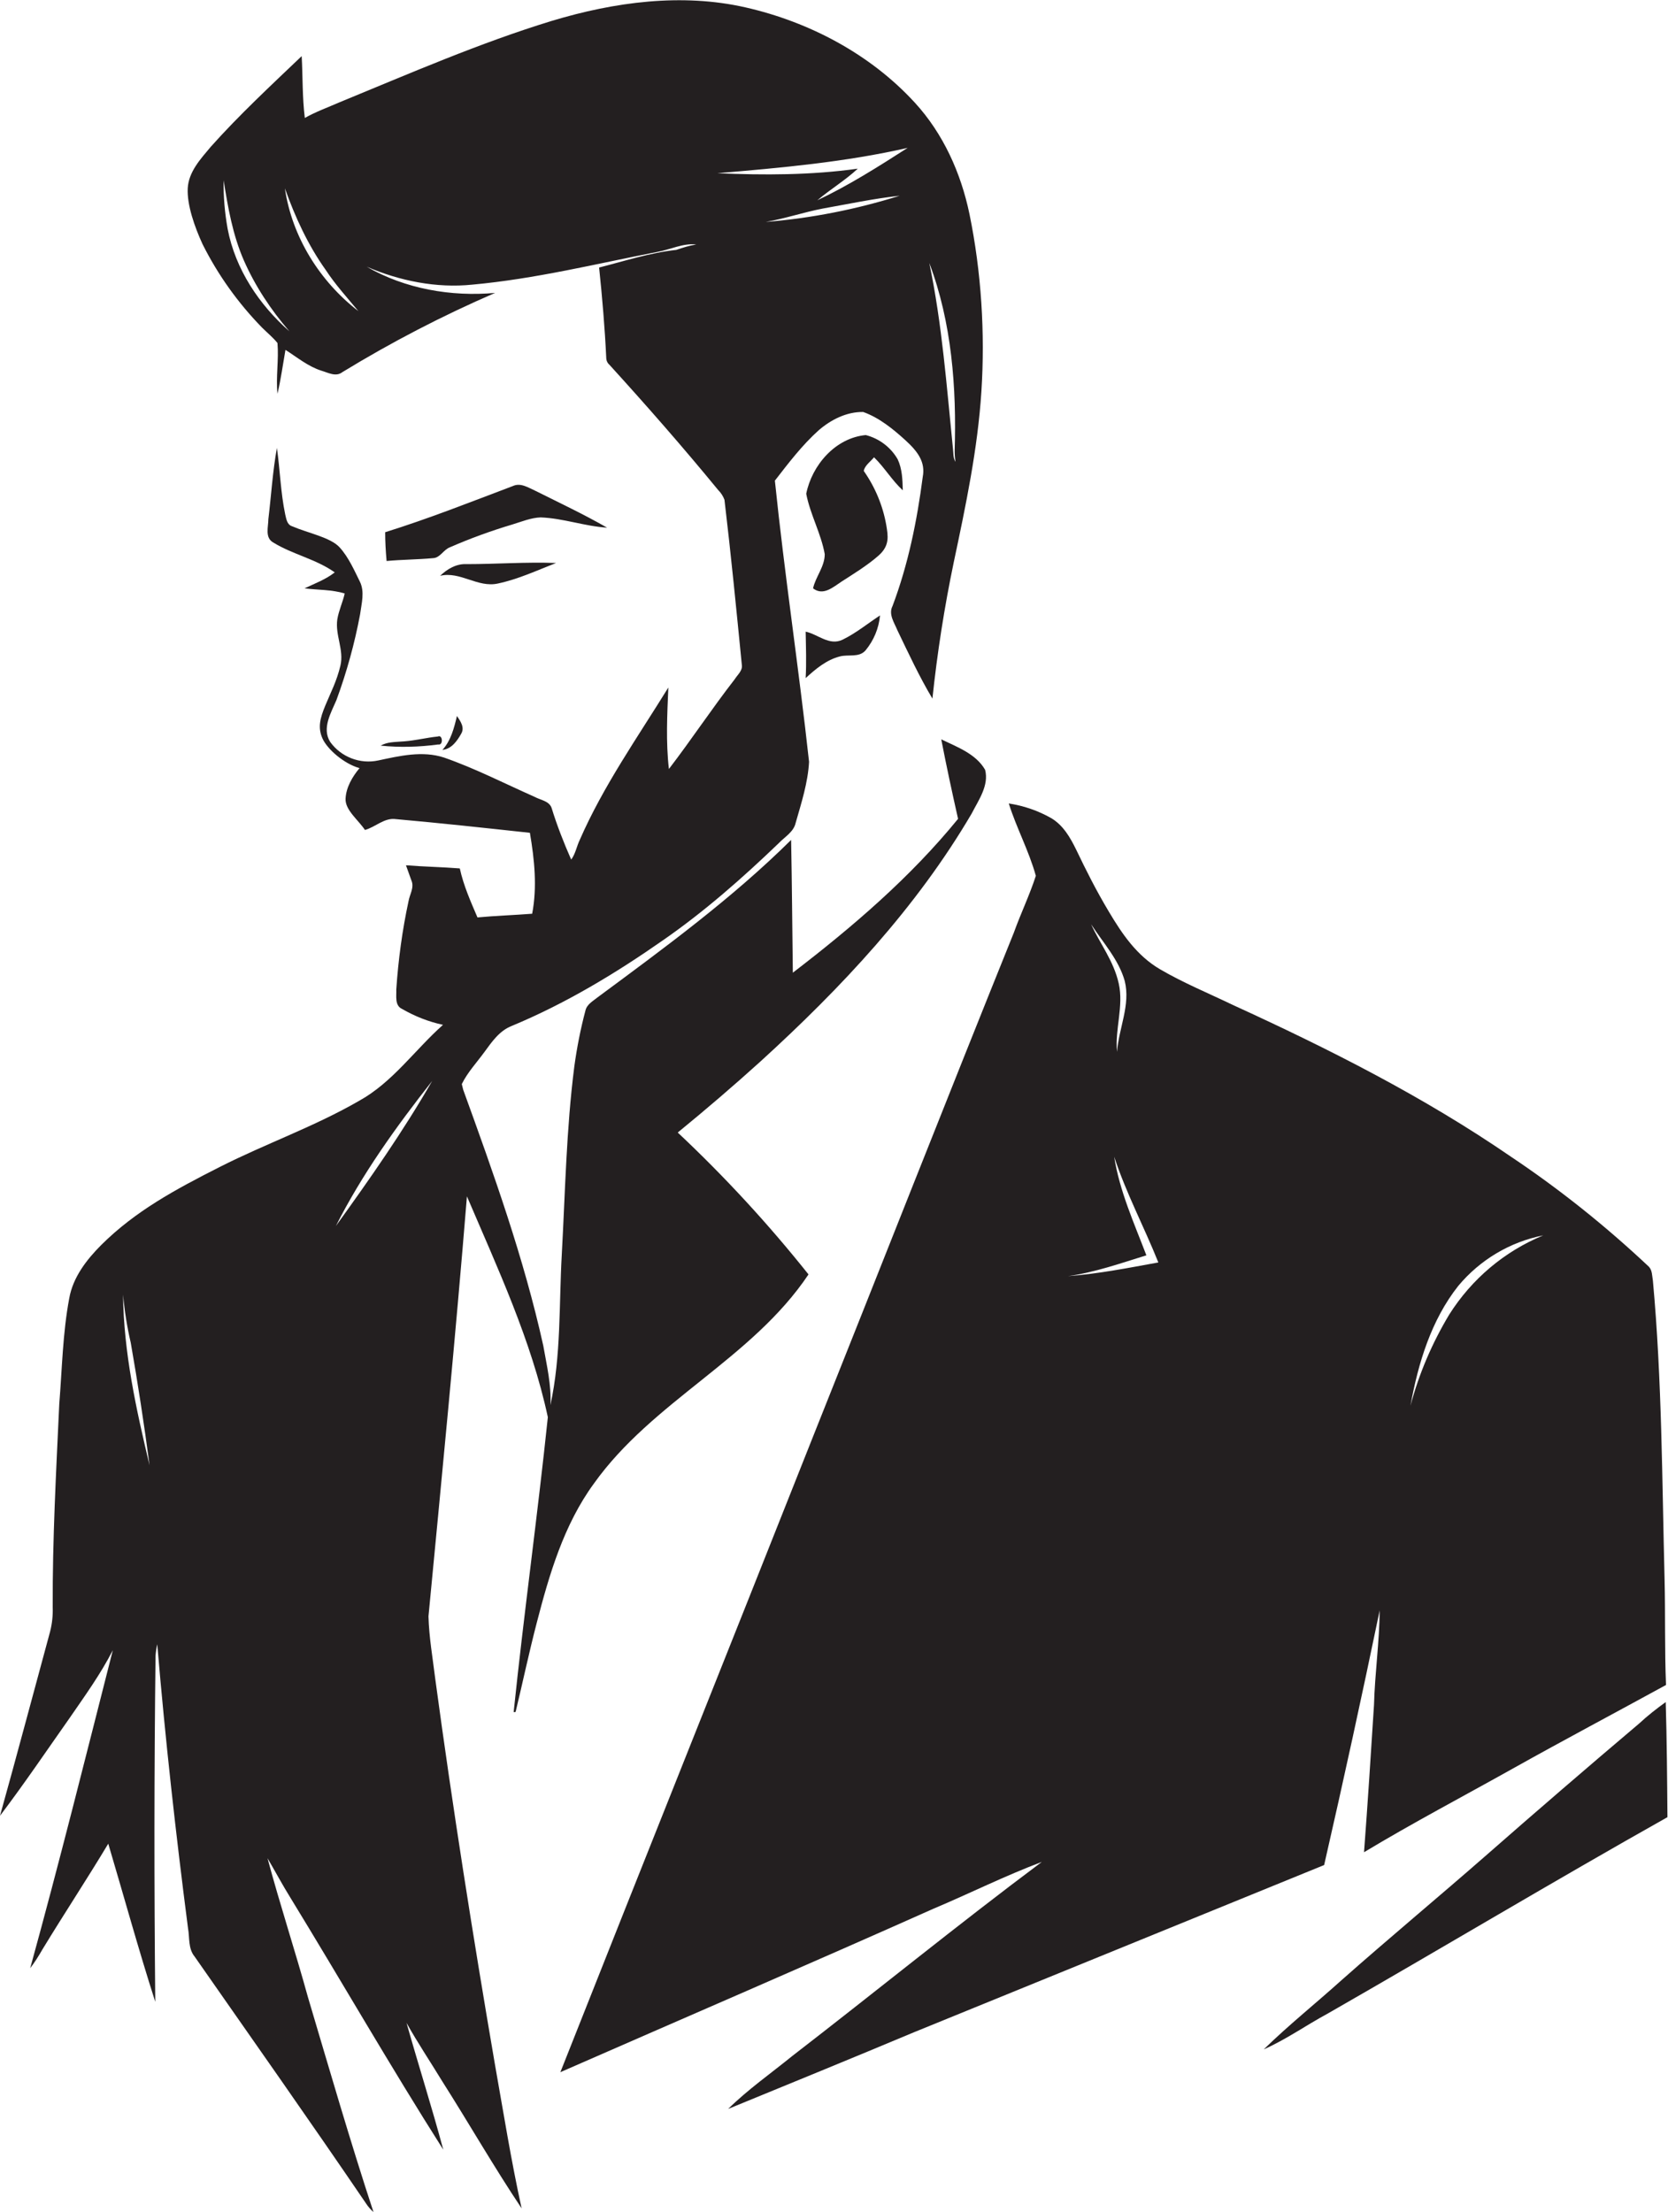
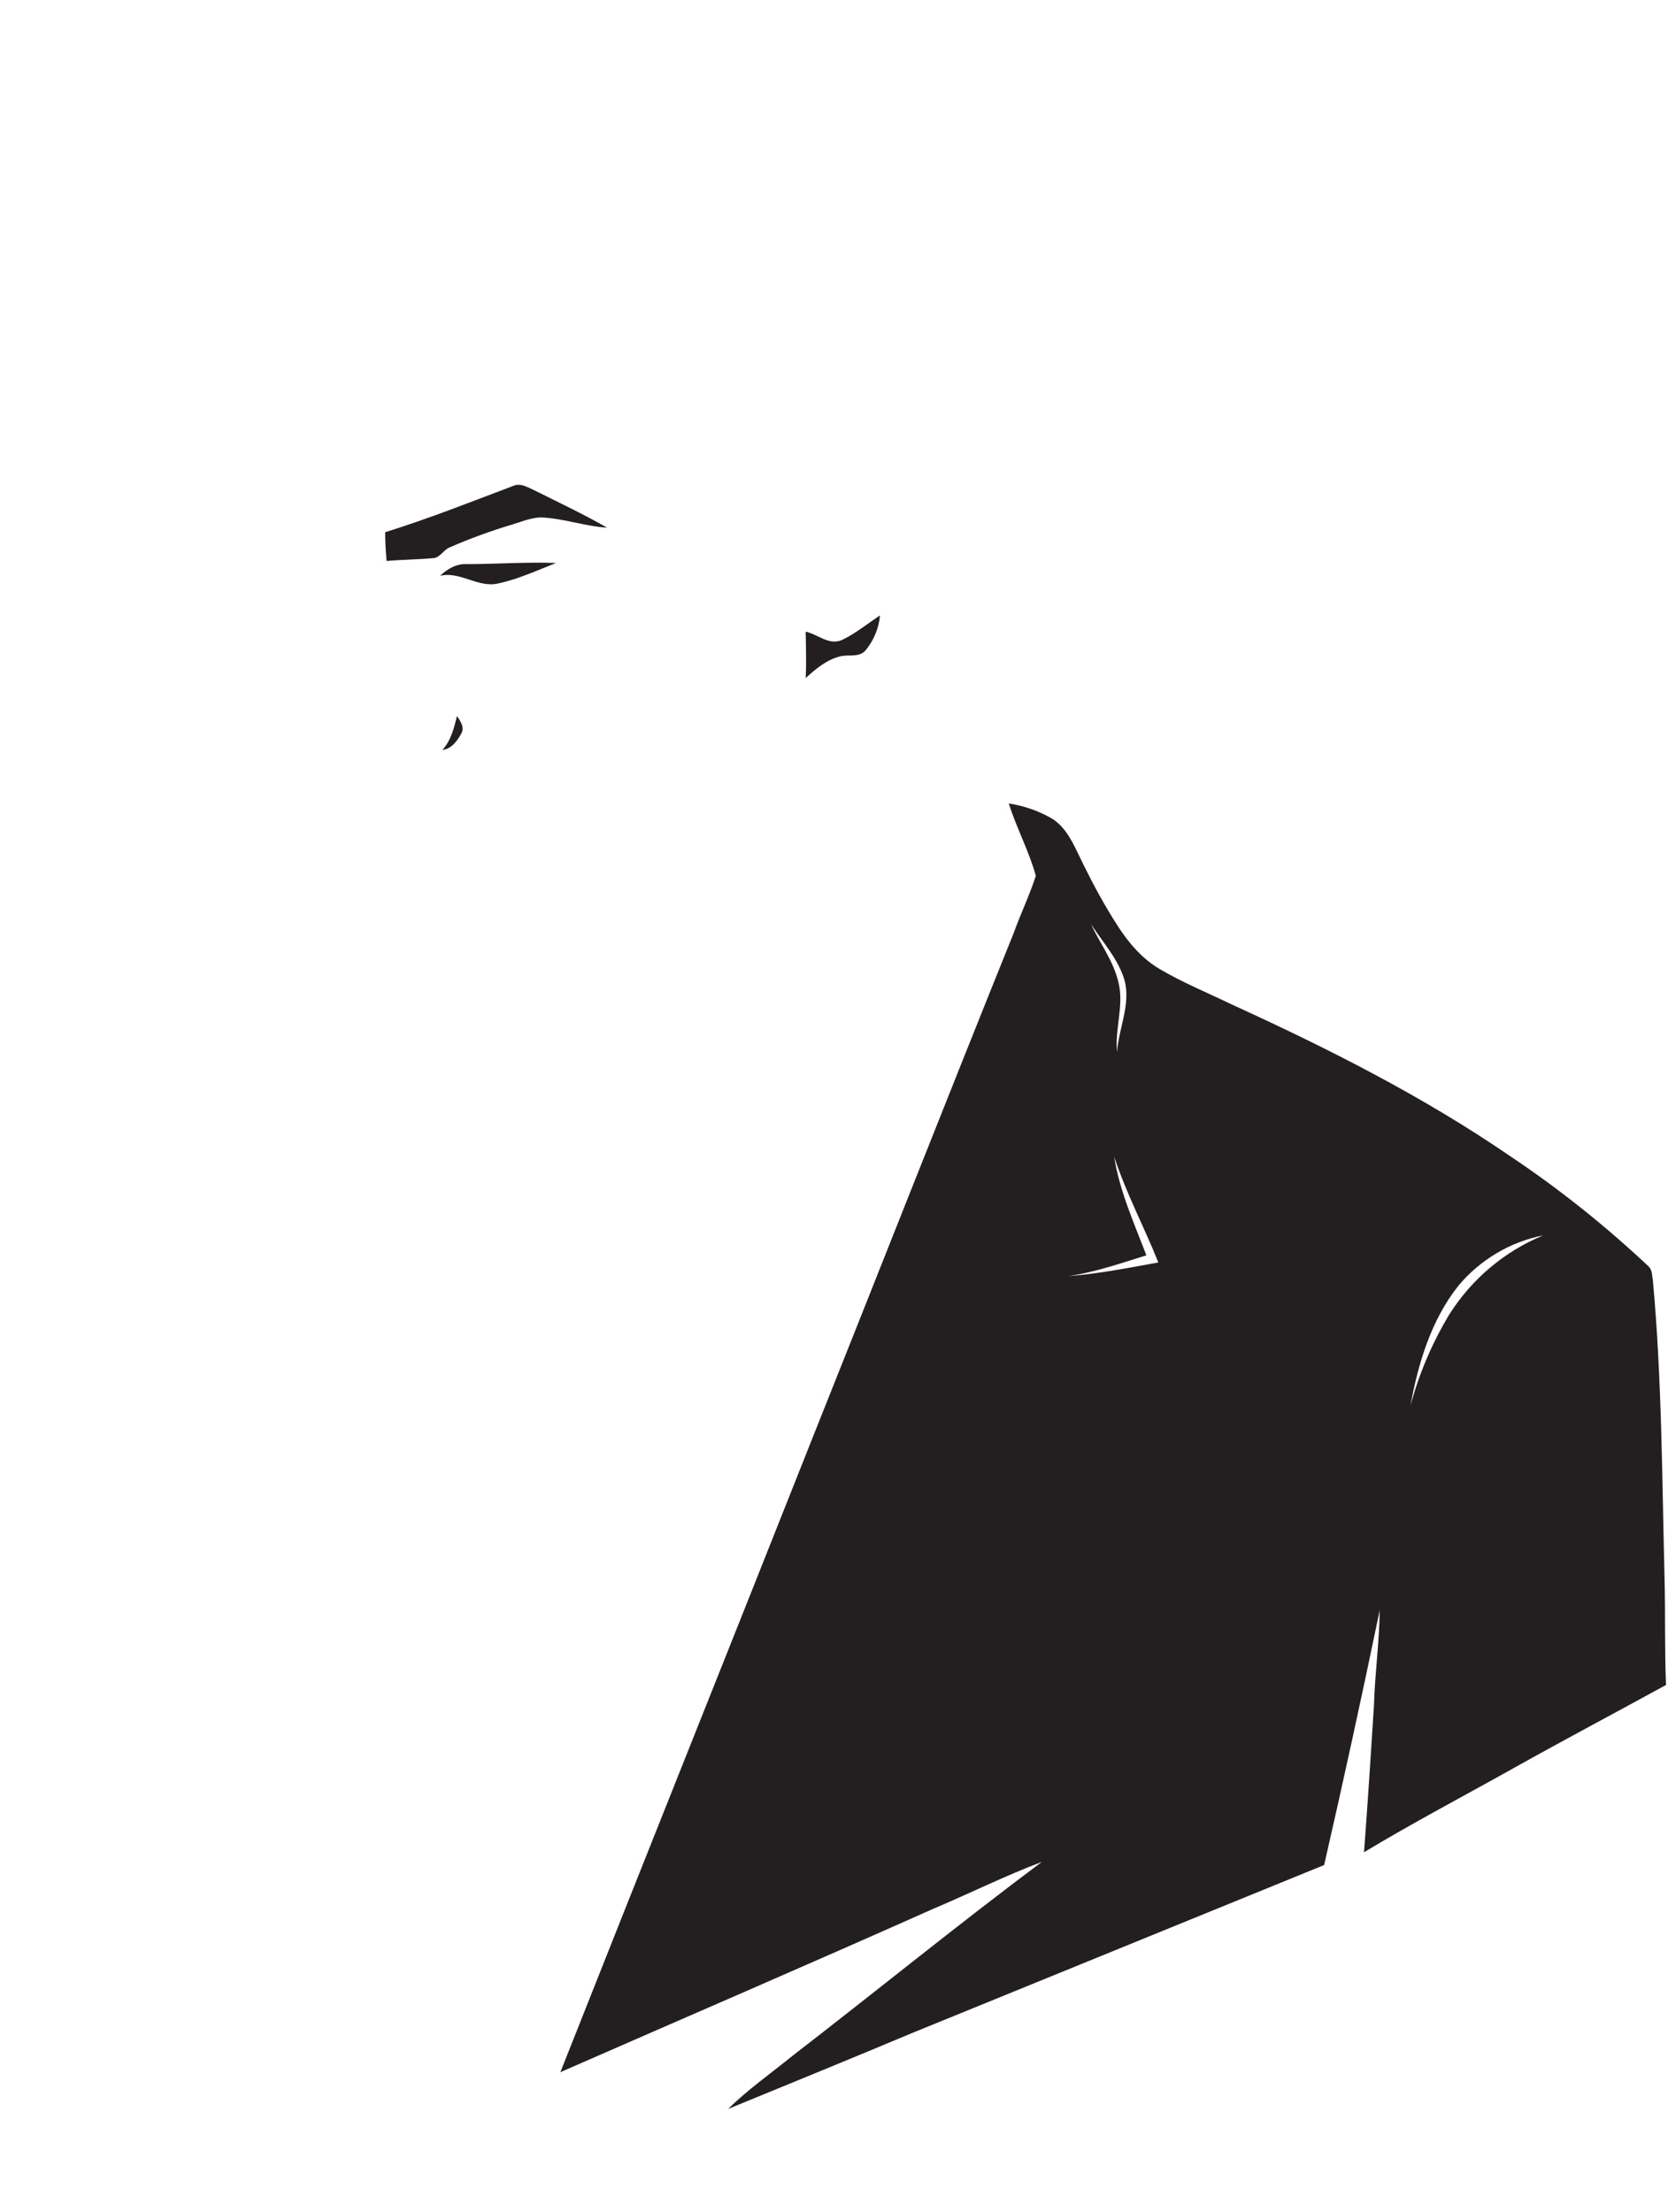
<svg xmlns="http://www.w3.org/2000/svg" version="1.1" id="Layer_1" x="0px" y="0px" viewBox="0 0 585.5 776.4" style="enable-background:new 0 0 585.5 776.4;" xml:space="preserve">
  <style type="text/css">
	.st0{fill:#231F20;}
</style>
  <title>bise-eise_man_flat_black_color_logo_white_backgrond_f5d55d91-a787-405c-9d32-90269164b914</title>
  <path class="st0" d="M484.3,565.2c-0.1,11.1-1.7,22.1-2,33.2c-1.1,17.3-2.2,34.5-3.5,51.7c17.1-10.3,34.8-19.6,52.3-29.4  s35.8-19.5,53.7-29.3c-0.5-12.3-0.2-24.7-0.5-37c-0.9-35-0.9-70-4.1-104.9c-0.3-1.7-0.2-3.6-1.4-4.9c-15.1-14.2-31.2-27.1-48.4-38.6  c-30.7-21.1-64-37.9-97.7-53.3c-8.5-4.1-17.3-7.7-25.5-12.5s-13.3-12.4-17.9-20.1s-8-14.5-11.5-21.8c-2.1-4.3-4.6-8.7-8.9-11.2  c-4.6-2.6-9.6-4.3-14.8-5.1c2.7,8.6,7.1,16.7,9.5,25.4c-2.2,6.8-5.3,13.2-7.7,19.9c-23.8,59-47.1,118.3-70.7,177.4  c-29.4,74.2-59.1,148.3-88.5,222.6c43.6-19.1,87.3-37.9,130.8-57.3c12.8-5.4,25.2-11.6,38.2-16.5c-29.7,22.2-58.4,45.6-87.7,68.2  c-7.5,6.1-15.5,11.7-22.4,18.5c21.7-8.9,43.5-17.8,65.2-26.9l144-58.7C471.6,624.9,478.1,595.1,484.3,565.2z M511.9,451.3  c7.6-9.1,18.1-15.4,29.8-17.7c-13.6,5.6-25.1,15.3-33,27.8c-6,10-10.6,20.7-13.6,32C497.8,478.4,502.4,463.3,511.9,451.3z   M394.8,344.3c2.1,8.4-2.1,16.6-2.7,24.9c-0.8-8,2.4-16,0.6-24s-6.5-13.8-9.7-20.8C387.2,330.9,392.7,336.8,394.8,344.3z   M374.9,447.9c9.4-1.3,18.4-4.5,27.5-7.3c-4.3-11.3-9.4-22.5-11.3-34.6c4.2,12.8,10.5,24.6,15.5,37.1  C396.1,445,385.6,447.1,374.9,447.9z" />
-   <path class="st0" d="M584.7,597.4c-3.2,2.3-6.4,4.8-9.3,7.5c-18.2,15.4-36.3,31-54.2,46.7c-16.7,14.6-33.8,28.8-50.4,43.5  c-9,8.1-18.5,15.7-27.2,24.2c7.9-3.5,14.9-8.5,22.5-12.6c39.8-22.8,79.2-46.4,119.2-68.9C585.2,624.3,585.1,610.8,584.7,597.4z" />
-   <path class="st0" d="M153.8,261.3c1.9,0.4,1.6-3.6-0.1-2.8c-4,0.4-7.8,1.4-11.8,1.7s-5.8,0.2-8.3,1.5  C140.3,262.4,147.1,262.2,153.8,261.3z" />
  <path class="st0" d="M188,172.3c-2.5-1.1-5.2-3-8-1.7c-14.8,5.6-29.7,11.5-44.8,16.2c0,3.4,0.2,6.7,0.5,10.1  c5.4-0.5,10.9-0.5,16.3-1c2.5-0.1,3.6-2.9,5.9-3.8c7.1-3.1,14.5-5.8,21.9-8c3.3-1,6.6-2.4,10-2.5c7.9,0.3,15.4,3.1,23.3,3.6  C204.9,180.5,196.4,176.5,188,172.3z" />
  <path class="st0" d="M294.8,230.4c3-0.8,6.7,0.5,9-2.1c2.9-3.5,4.7-7.8,5.1-12.3c-4.4,2.9-8.4,6.2-13.1,8.5s-8.7-1.9-13-2.8  c0.1,5.4,0.3,10.9,0,16.3C286.3,234.8,290.1,231.6,294.8,230.4z" />
-   <path class="st0" d="M181,600.8c2.5-10.4,4.7-20.8,7.4-31.2c4.4-17,9.5-34.4,20-48.8c20.6-29,55.5-43.8,75.4-73.5  c-14.1-17.7-29.4-34.3-45.9-49.8c9.9-8.1,19.6-16.4,29.1-25c28.2-25.7,54.7-53.9,74.1-87c2.4-4.7,6.1-9.8,4.7-15.3  c-3.2-5.6-9.8-8-15.4-10.7c1.8,9.3,3.8,18.6,5.9,27.9c-16.7,20.5-37,37.9-58,54c-0.2-15.5-0.3-31.1-0.6-46.6  c-20.8,20.6-44.5,37.9-68,55.3c-1.6,1.3-3.7,2.4-4.2,4.6c-1.7,6.4-3,13-3.9,19.6c-2.8,21.9-3.2,44-4.4,66c-1,17.6-0.2,35.5-4,52.9  c0.4-7.1-1.3-14-2.5-20.9c-6.8-30.7-17.4-60.3-28.1-89.8l-0.5-2c2-4.1,5.2-7.5,7.9-11.2s5.3-7.5,9.6-9.2c18.8-7.8,36.4-18.4,53-30  c14.6-10.1,28-21.9,40.8-34.2c2.1-2.2,5.2-3.9,5.9-7.1c2-7,4.3-14.1,4.7-21.4c-3.6-32.9-8.6-65.7-12-98.7  c4.8-6.2,9.6-12.5,15.4-17.7c4.3-3.7,9.8-6.5,15.6-6.4c5.6,2,10.4,5.9,14.8,9.9s7.1,7.7,6.1,12.9c-2,15.4-5.1,30.7-10.6,45.3  c-1.5,2.9,0.6,5.8,1.7,8.5c3.9,8.1,7.7,16.3,12.3,24c1.7-16.1,4.2-32.1,7.5-47.9c4.2-19.8,8.4-39.7,9.7-60s0-41.8-4.2-62.2  c-3-14.4-9.2-28.2-19.2-39.1c-15.6-17-37-28.3-59.4-33.4s-46-1.9-67.9,4.7c-25.5,7.8-50,18.5-74.6,28.6c-4.1,1.8-8.3,3.3-12.2,5.5  c-0.9-7.2-0.7-14.5-1.1-21.7C95,30.1,84,40.3,74,51.5c-3.6,4.3-7.8,8.8-8.1,14.6s2.4,13.5,5.2,19.6C76.5,96.5,83.6,106.4,92,115  c1.8,1.8,3.8,3.4,5.4,5.4c0.5,5.9-0.6,11.9,0,17.8c1.2-5.1,1.9-10.3,2.8-15.4c4.1,2.6,7.9,5.8,12.6,7.3c2.4,0.7,5.1,2.3,7.4,0.5  c17.2-10.5,35.1-19.8,53.6-27.8c-15.4,1.4-31.6-1.4-45.1-9.2c11.6,5,24.5,7.6,37.1,6.3c22-2,43.4-7.3,65-11.5  c4.5-0.8,8.9-3.1,13.6-2.6c-2.4,0.4-4.7,1.1-7,1.9c-9.2,1-18.1,3.9-27.1,6.2c1.1,10.5,2,21.1,2.5,31.6c0,1,0.4,1.9,1.1,2.5  c13.1,14.4,25.9,29,38.2,44c1,1,1.7,2.1,2.2,3.4c2.3,19.3,4.2,38.7,6.1,58c0.3,2-1.5,3.4-2.5,5c-8,10.3-15.2,21.2-23.1,31.5  c-1.1-9.5-0.6-19.1-0.2-28.6c-10.8,17.5-22.8,34.5-31.1,53.5c-1.1,2.3-1.5,4.9-3,6.9c-2.6-5.9-5-12-6.9-18.2  c-0.9-2.4-3.9-2.7-5.9-3.8c-10.6-4.7-20.9-10-31.8-13.8c-7.6-2.5-15.6-0.6-23.1,1c-6.4,1.4-13.1-1.2-16.9-6.5  c-3-4.8,0.3-10.2,2.2-14.7c3.6-9.8,6.4-19.9,8.3-30.1c0.5-3.8,1.7-7.9-0.1-11.5s-3.9-8.5-7.1-12s-11.1-5-16.7-7.4  c-1.8-0.6-2-2.6-2.4-4.2c-1.6-7.7-1.8-15.5-2.9-23.3c-1.5,8.3-2,16.7-3,25c0,2.7-1.3,6.5,1.7,8.2c6.8,4.2,15,5.8,21.6,10.5  c-3.2,2.5-7,3.9-10.6,5.6c4.7,0.6,9.5,0.4,14.1,1.8c-0.7,3.1-2.1,6-2.6,9.1c-0.8,5.5,2.4,10.7,1.1,16.2s-3.4,9.4-5.3,14  s-2.7,7.8-1,11.6c1.7,3.8,7.6,8.9,13,10.4c-2.5,3-4.7,6.7-4.9,10.7s4.4,7.4,6.8,11c3.7-1,6.8-4.4,10.9-3.8c15.7,1.4,31.3,3.1,47,4.8  c1.6,9.4,2.6,19,0.8,28.4c-6.4,0.5-12.8,0.7-19.2,1.3c-2.4-5.6-4.9-11.2-6.2-17.2c-6.3-0.5-12.6-0.6-18.9-1.1l1.9,5.3  c1.1,2.5-0.6,4.9-1,7.3c-2.2,10.2-3.6,20.6-4.3,31c0.1,2.3-0.6,5.6,2,6.8c4.5,2.6,9.3,4.5,14.4,5.6c-9.9,8.8-17.7,20.2-29.5,26.7  c-15.6,9-32.7,15-48.7,23.1s-29.8,15.6-41.7,27.4c-5.2,5.2-10,11.4-11.3,18.8c-2.3,12.2-2.5,24.7-3.5,37.1  c-1.1,23.8-2.4,47.5-2.3,71.3c0.1,2.9-0.2,5.7-0.9,8.5C11.7,594.3,6,615.8,0,637.3c8.5-11.2,16.4-22.9,24.5-34.4  c5.3-7.7,10.8-15.3,15.1-23.7c-9.5,37.3-18.8,74.6-29,111.6c1.6-2.1,3-4.3,4.3-6.6c7.6-12.5,15.6-24.6,23.1-37.1  c5.5,18.5,10.6,37.1,16.5,55.5c-0.4-40.5-0.4-81,0.1-121.5c0.1-1.3,0.3-2.7,0.6-4c2.8,33.3,6.5,66.5,10.8,99.7  c0.6,3.3,0,7.1,2.3,9.9c20.1,28.8,40.4,57.6,60.2,86.7c0.7,1.1,1.6,2.1,2.6,3c-8.2-24.9-15.5-50.2-23-75.4  c-4.5-16.3-9.8-32.4-14.2-48.8c2.7,4.6,5.2,9.3,8,13.8c18,29.4,35.2,59.4,53.7,88.5c-4-14.9-8.7-29.6-12.9-44.5  c3.9,7,8.4,13.7,12.6,20.6c9.4,14.8,18.1,30,27.8,44.5c-3.7-16.8-6.4-33.8-9.4-50.7c-7.7-44.9-14.8-89.9-20.9-135  c-0.9-7.4-2.2-14.7-2.4-22.1c4.7-49.1,9.5-98.2,13.5-147.4c10.8,25.3,22.6,50.5,28.4,77.5c-3.6,34.5-8.4,68.9-12,103.5h0.5  L181,600.8z M335.1,158.3c0,1.3,0.1,2.5,0.3,3.8c-0.9-1.4-0.7-3.2-0.9-4.7c-2.2-21.7-3.8-43.6-8.3-65.1  C334.1,113.2,335.8,136.1,335.1,158.3z M79.9,80.3c-1-5.6-1.5-11.3-1.4-17c1.5,9.5,3.2,19.2,7.1,28.1s9.5,17.4,16,24.9  C91,107,82.6,94.5,79.9,80.3z M100,66.1c3.6,10.1,8.1,19.9,14.3,28.6c3.4,5.2,7.6,9.8,11.5,14.5C112.3,98.8,102.5,83.2,100,66.1z   M268.8,77.9c6.8-1.2,13.3-3.4,20-4.7c9-1.6,17.9-3.5,27-4.5C300.5,73.5,284.8,76.6,268.8,77.9z M251.8,60.8  c22.4-1.9,44.9-3.9,66.8-8.9c-10.3,6.6-20.7,13.2-31.7,18.4c4.6-3.9,9.8-7,14.2-11.1C284.7,61.5,268.2,61.5,251.8,60.8z M43.2,454.4  c0.5,5.7,1.4,11.3,2.7,16.9c2.5,14.3,4.7,28.6,6.6,43C47.8,494.6,43.4,474.7,43.2,454.4z M117.9,430.3c9.2-18.2,21.2-34.9,33.8-50.9  C141.5,397.1,129.8,413.8,117.9,430.3z" />
  <path class="st0" d="M174.8,204.8c7.1-1.5,13.7-4.6,20.4-7.2c-10.5-0.4-21,0.4-31.4,0.4c-3.6-0.2-6.8,1.7-9.3,4.1  C161.5,200.4,167.7,206.4,174.8,204.8z" />
  <path class="st0" d="M161.9,257.5c1.3-2.2-0.3-4.4-1.5-6.2c-1,4.2-2.1,8.6-5.1,11.9C158.5,262.9,160.5,260,161.9,257.5z" />
-   <path class="st0" d="M306.8,160.5c3.7,3.6,6.3,8.1,10.1,11.6c-0.1-3.7-0.2-7.5-1.8-10.9c-2.4-4.2-6.5-7.3-11.2-8.5  c-10.7,1-18.9,10.6-20.9,20.6c1.4,7.3,5.2,13.9,6.5,21.2c0,4.4-3.2,7.9-4.1,12c3.6,2.8,7.1-0.5,10.2-2.5s9-5.6,12.9-9.1  s3.2-6.9,2.6-10.6c-1.2-6.8-3.9-13.3-7.9-19C303.5,163.4,305.6,162,306.8,160.5z" />
</svg>